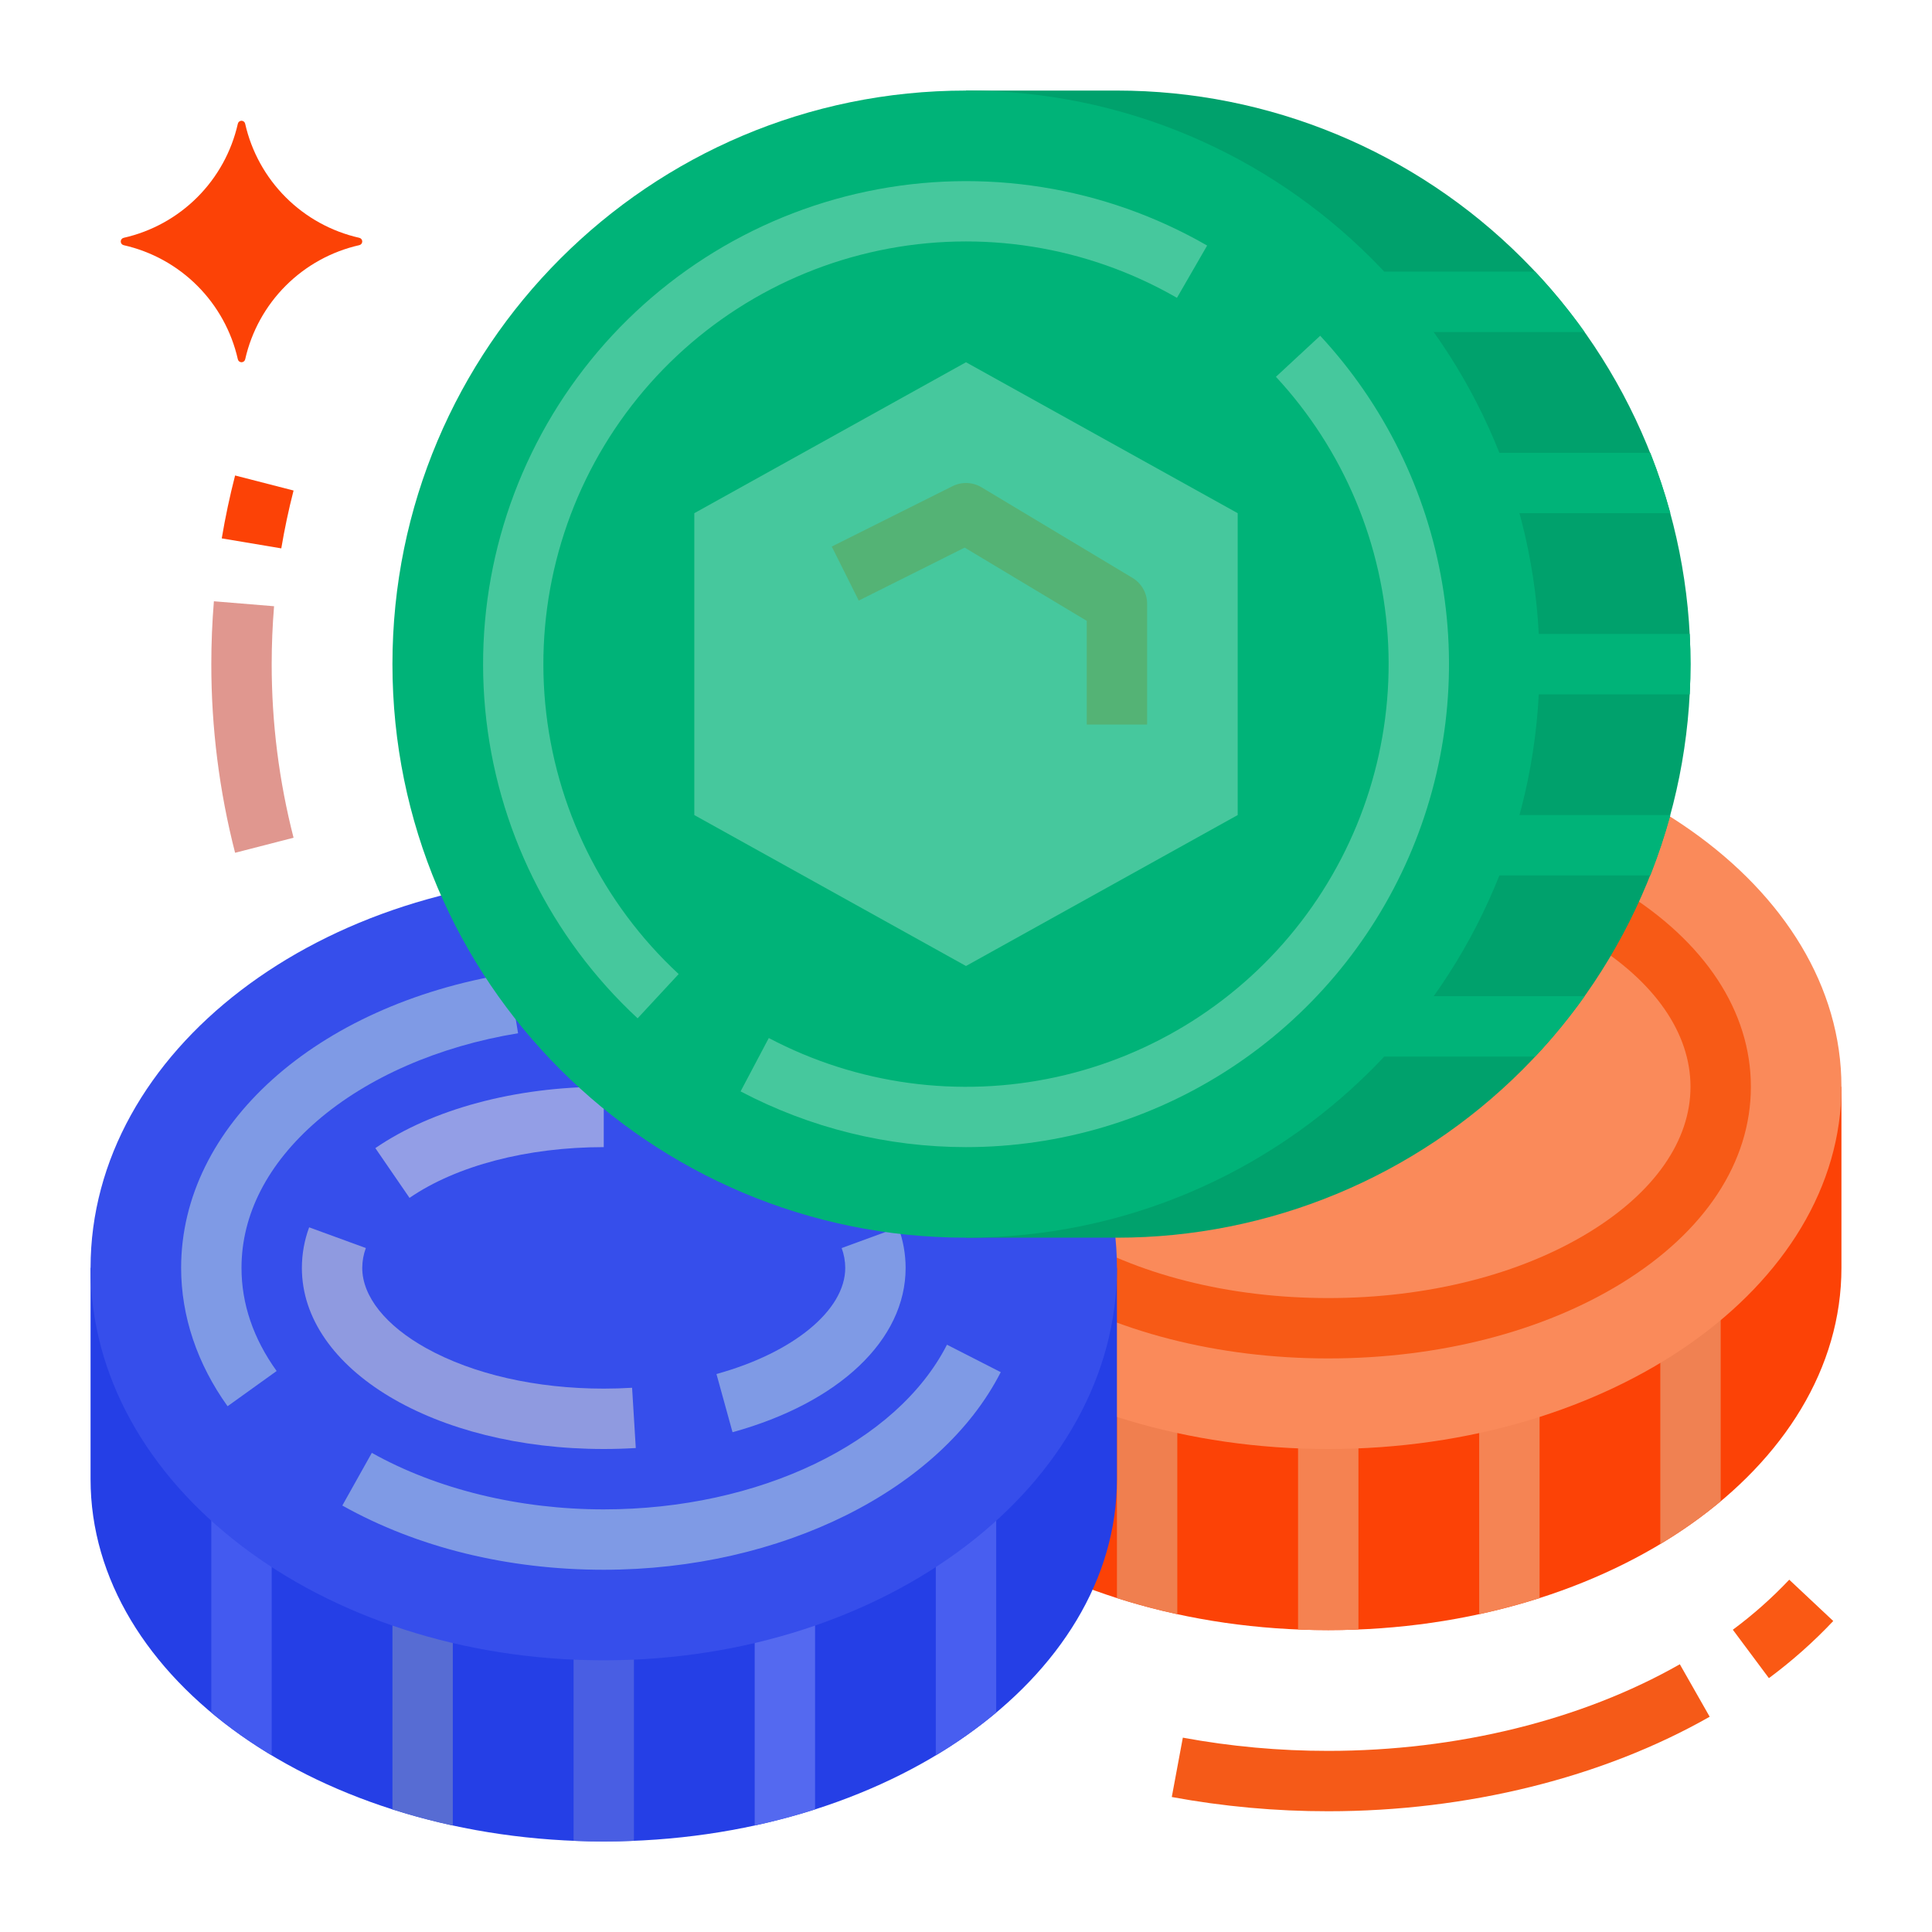
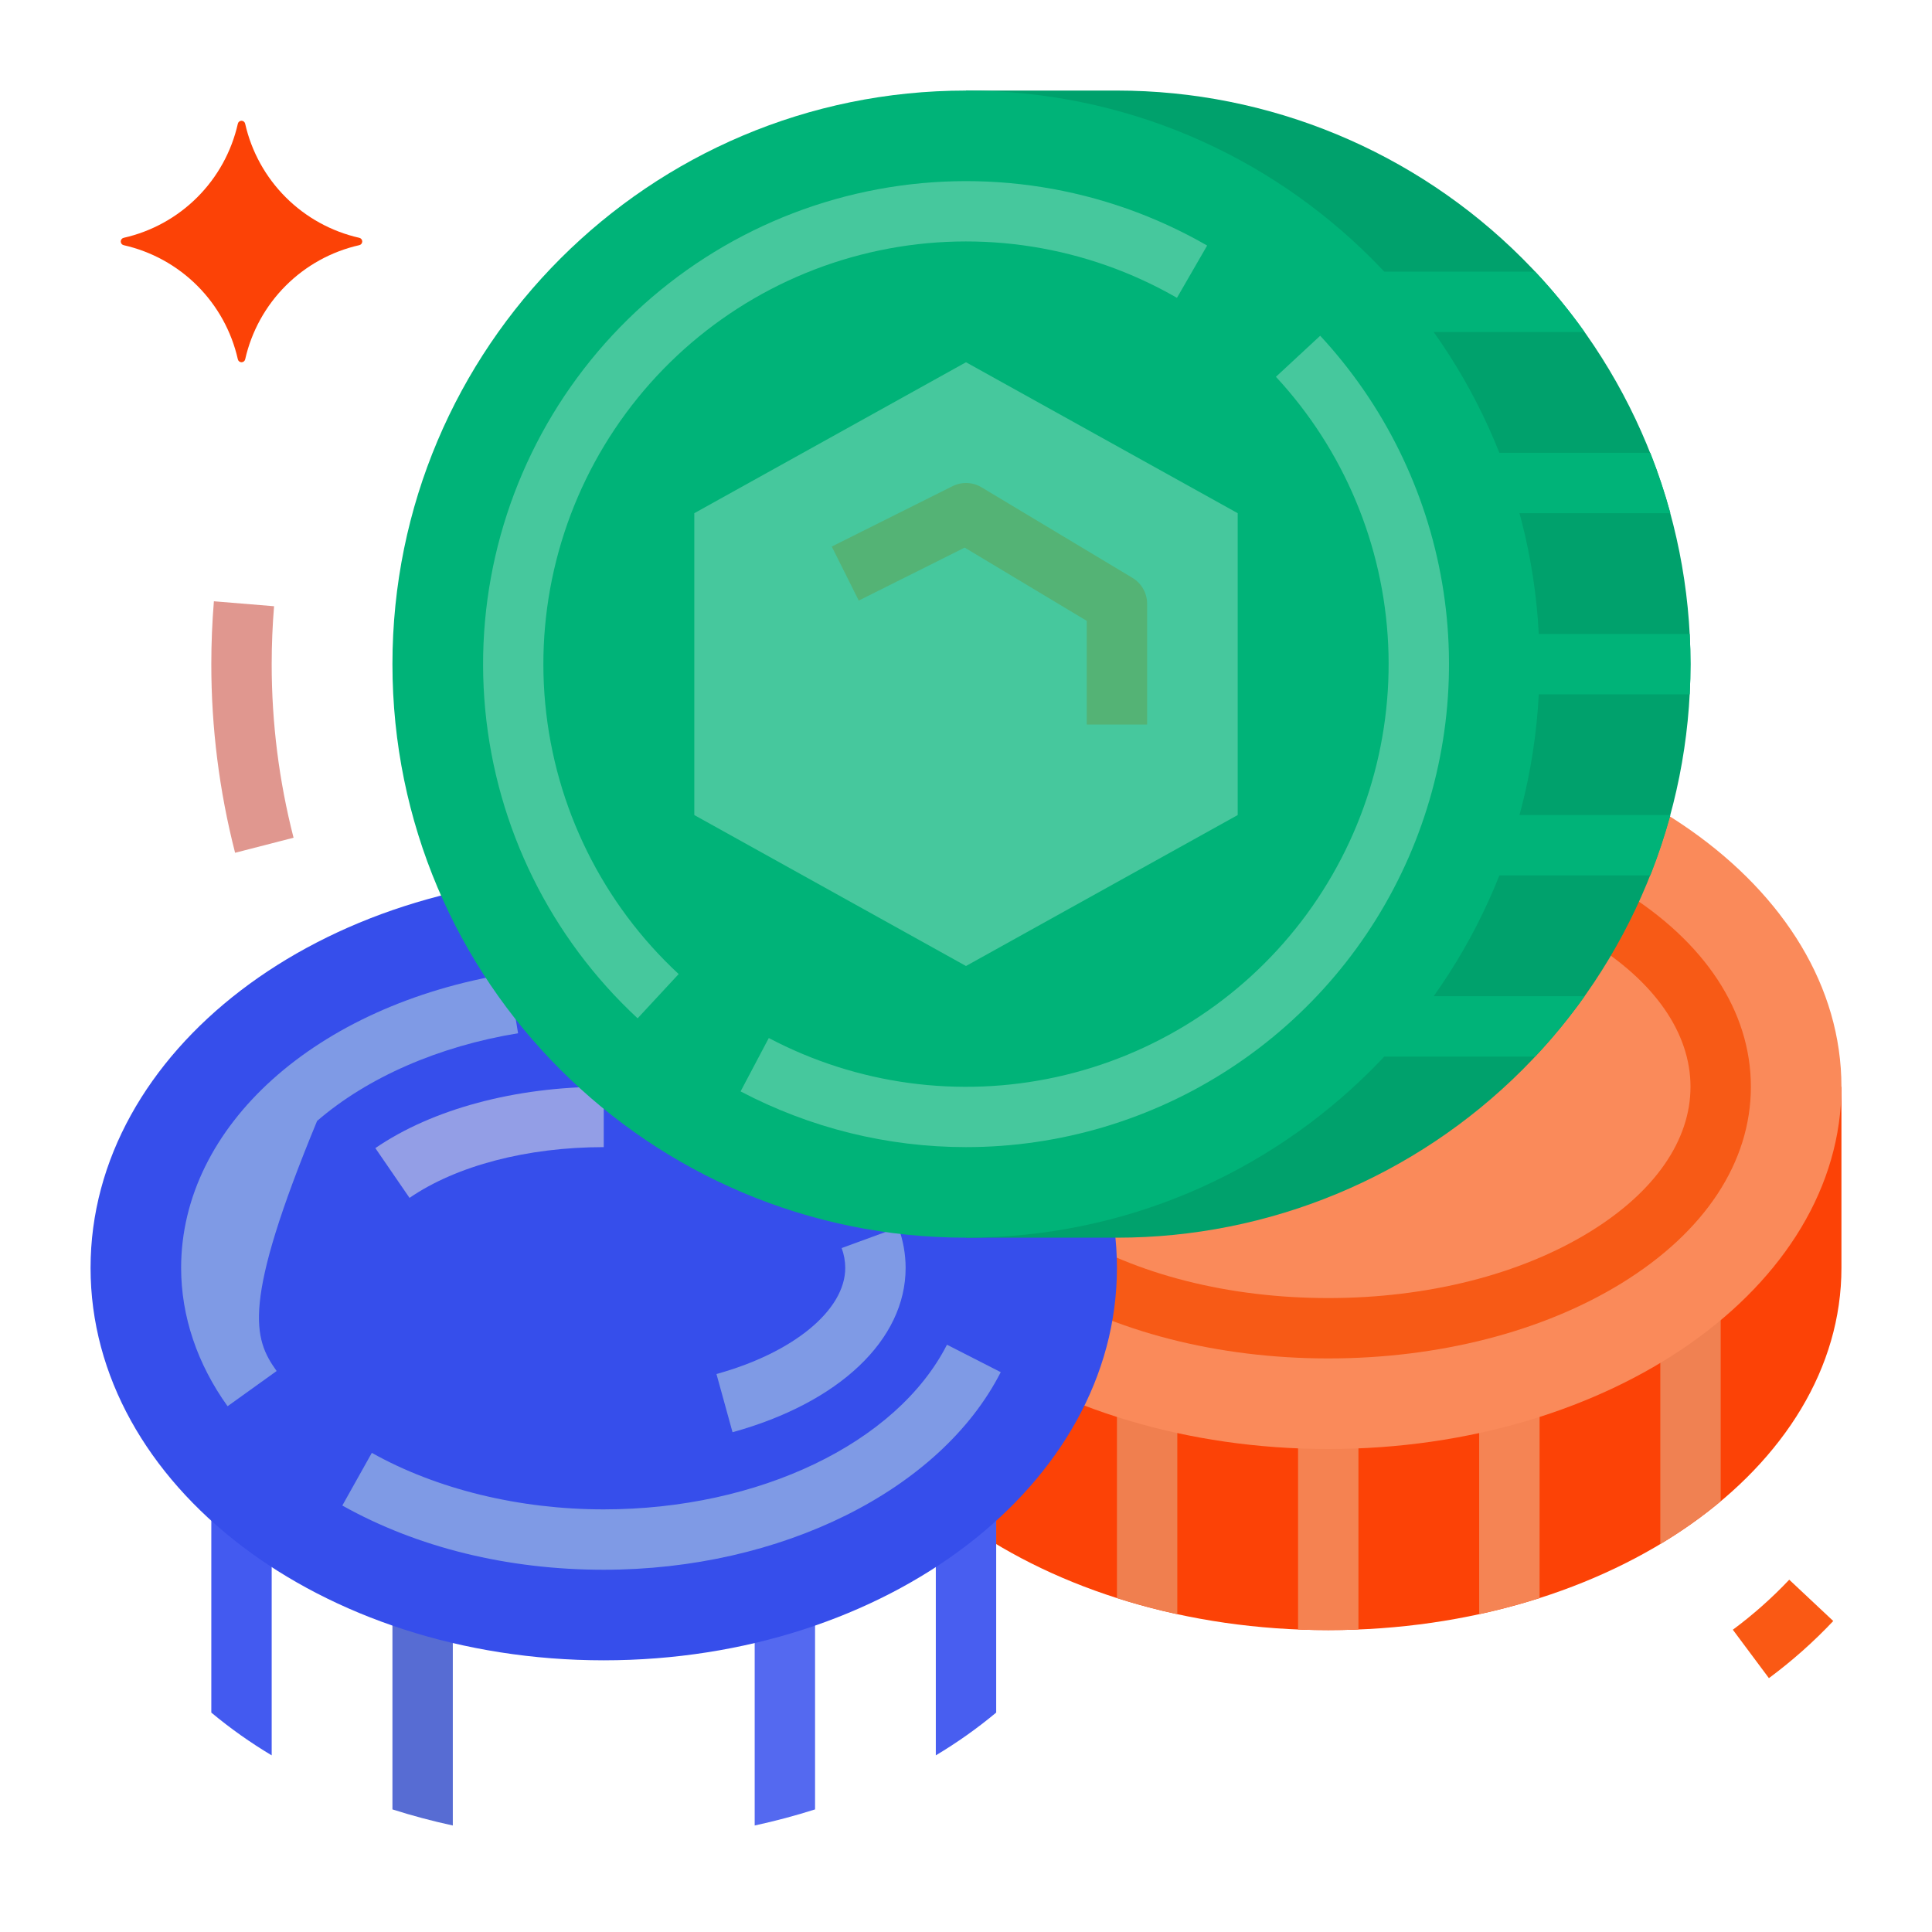
<svg xmlns="http://www.w3.org/2000/svg" width="512" height="512" viewBox="0 0 512 512" fill="none">
  <path d="M216 288V336C216 389.019 276.889 432 352 432C427.111 432 488 389.019 488 336V288H216Z" fill="#fc4206" id="id_101" />
  <path d="M440 409.188C445.621 405.833 450.971 402.043 456 397.853V344H440V409.188Z" fill="#f08152" id="id_102" />
  <path d="M392 427.777C397.489 426.586 402.822 425.164 408 423.51V368H392V427.777Z" fill="#f58454" id="id_103" />
  <path d="M344 431.83C346.648 431.939 349.314 432 352 432C354.686 432 357.352 431.939 360 431.83V368H344V431.83Z" fill="#f58251" id="id_104" />
  <path d="M296 423.51C301.169 425.16 306.502 426.583 312 427.777V368H296V423.51Z" fill="#f07f4f" id="id_105" />
  <path d="M248 397.853C253.029 402.043 258.379 405.833 264 409.188V344H248V397.853Z" fill="#f28657" id="id_106" />
  <path d="M352 384C427.111 384 488 341.019 488 288C488 234.981 427.111 192 352 192C276.889 192 216 234.981 216 288C216 341.019 276.889 384 352 384Z" fill="#fa8a5a" id="id_107" />
  <path d="M352 360C322.76 360 295.155 352.922 274.268 340.068C252.17 326.47 240 307.978 240 288C240 268.022 252.17 249.53 274.268 235.932C295.155 223.078 322.76 216 352 216C381.24 216 408.845 223.078 429.732 235.932C451.83 249.53 464 268.022 464 288C464 307.978 451.83 326.47 429.732 340.068C408.845 352.922 381.24 360 352 360ZM352 232C325.681 232 301.053 238.235 282.654 249.559C265.466 260.136 256 273.787 256 288C256 302.213 265.466 315.864 282.654 326.441C301.053 337.765 325.681 344 352 344C378.319 344 402.947 337.765 421.346 326.441C438.534 315.864 448 302.213 448 288C448 273.787 438.534 260.136 421.346 249.559C402.947 238.235 378.319 232 352 232Z" fill="#f75a16" id="id_108" />
-   <path d="M24 336V392C24 445.019 84.889 488 160 488C235.111 488 296 445.019 296 392V336H24Z" fill="#253fe6" id="id_109" />
  <path d="M248 465.188C253.621 461.833 258.971 458.043 264 453.853V392H248V465.188Z" fill="#485ef0" id="id_110" />
  <path d="M200 483.777C205.489 482.586 210.822 481.164 216 479.51V424H200V483.777Z" fill="#5469f0" id="id_111" />
-   <path d="M152 487.83C154.648 487.939 157.314 488 160 488C162.686 488 165.352 487.939 168 487.83V432H152V487.83Z" fill="#495ee3" id="id_112" />
  <path d="M104 479.51C109.169 481.16 114.502 482.583 120 483.777V424H104V479.51Z" fill="#576CD3" id="id_113" />
  <path d="M56 453.853C61.029 458.043 66.379 461.833 72 465.188V400H56V453.853Z" fill="#435af0" id="id_114" />
  <path d="M160 440C235.111 440 296 393.438 296 336C296 278.562 235.111 232 160 232C84.889 232 24 278.562 24 336C24 393.438 84.889 440 160 440Z" fill="#364eeb" id="id_115" />
  <path d="M108.528 317.451L99.473 304.262C114.524 293.927 136.586 288 160 288V304C139.741 304 120.98 308.903 108.528 317.451Z" fill="#939ee6" id="id_116" />
-   <path d="M160 384C115.14 384 80 362.916 80 336C80.006 332.333 80.658 328.695 81.927 325.254L96.954 330.746C96.33 332.428 96.007 334.206 96 336C96 343.538 102.187 351.299 112.973 357.291C125.404 364.197 142.105 368 160 368C162.505 368 165.032 367.923 167.51 367.771L168.49 383.741C165.687 383.913 162.831 384 160 384Z" fill="#8f9ae0" id="id_117" />
  <path d="M194.129 379.554L189.871 364.13C210.285 358.495 224 347.19 224 336C223.993 334.206 223.67 332.428 223.046 330.746L238.073 325.254C239.342 328.695 239.994 332.333 240 336C240 355.054 222.423 371.742 194.129 379.554Z" fill="#7F9AE5" id="id_118" />
-   <path d="M60.312 372.665C52.257 361.445 48 348.767 48 336C48 298.442 83.656 266.381 134.709 258.031L137.291 273.822C116.324 277.251 97.409 285.505 84.03 297.062C70.926 308.383 64 321.848 64 336C64 345.533 67.132 354.729 73.31 363.335L60.312 372.665Z" fill="#7F9AE5" id="id_119" />
+   <path d="M60.312 372.665C52.257 361.445 48 348.767 48 336C48 298.442 83.656 266.381 134.709 258.031L137.291 273.822C116.324 277.251 97.409 285.505 84.03 297.062C64 345.533 67.132 354.729 73.31 363.335L60.312 372.665Z" fill="#7F9AE5" id="id_119" />
  <path d="M160.001 416.001C134.552 416.001 110.594 410.116 90.719 398.981L98.538 385.022C115.78 394.682 137.608 400.001 160.001 400.001C201.08 400.001 237.632 382.464 250.958 356.363L265.208 363.639C249.219 394.958 206.939 416.001 160.001 416.001Z" fill="#7F9AE5" id="id_120" />
  <path d="M296 24H256V328H296C336.313 328 374.975 311.986 403.48 283.48C431.986 254.975 448 216.313 448 176V176C448 135.687 431.986 97.025 403.48 68.52C374.975 40.014 336.313 24 296 24V24Z" fill="#00A16C" id="id_121" />
  <path d="M406.839 72H352V88H419.95C415.946 82.376 411.566 77.031 406.839 72V72Z" fill="#00B378" id="id_122" />
  <path d="M437.348 120H384V136H442.67C441.196 130.572 439.419 125.23 437.348 120V120Z" fill="#00B378" id="id_123" />
  <path d="M400 184H447.791C447.928 181.351 447.998 178.684 448 176V176C448 173.316 447.93 170.65 447.791 168H400V184Z" fill="#00B378" id="id_124" />
  <path d="M442.67 216H384V232H437.348C439.419 226.77 441.196 221.428 442.67 216V216Z" fill="#00B378" id="id_125" />
  <path d="M419.95 264H360V280H406.839C411.566 274.969 415.946 269.623 419.95 264V264Z" fill="#00B378" id="id_126" />
  <path d="M256 328C339.947 328 408 259.947 408 176C408 92.053 339.947 24 256 24C172.053 24 104 92.053 104 176C104 259.947 172.053 328 256 328Z" fill="#00B378" id="id_127" />
  <path d="M168.975 269.866C145.912 248.472 131.535 219.335 128.586 188.017C125.636 156.698 134.322 125.39 152.985 100.067C171.648 74.744 198.981 57.179 229.769 50.724C260.557 44.27 292.643 49.377 319.906 65.072L311.907 78.929C288.051 65.192 259.972 60.72 233.029 66.368C206.086 72.016 182.167 87.388 165.837 109.55C149.507 131.712 141.909 159.111 144.495 186.517C147.081 213.924 159.669 239.419 179.855 258.135L168.975 269.866Z" fill="#46C89D" id="id_128" />
  <path d="M256 304C235.184 303.997 214.681 298.928 196.262 289.231L203.739 275.087C227.128 287.42 254.125 291.082 279.954 285.424C305.783 279.767 328.777 265.155 344.869 244.174C360.96 223.193 369.111 197.196 367.879 170.784C366.646 144.372 356.11 119.247 338.135 99.856L349.866 88.975C366.798 107.237 378.034 130.043 382.198 154.596C386.363 179.15 383.274 204.385 373.31 227.209C363.347 250.033 346.941 269.455 326.105 283.095C305.268 296.735 280.905 304 256 304V304Z" fill="#46C89D" id="id_129" />
  <path d="M328 216V136L256 96L184 136V216L256 256L328 216Z" fill="#46c89d" id="id_130" />
  <path d="M304 192H288V164.53L255.649 145.119L227.577 159.156L220.422 144.845L252.422 128.845C253.626 128.243 254.962 127.954 256.307 128.006C257.651 128.057 258.962 128.447 260.116 129.14L300.116 153.14C301.3 153.851 302.281 154.856 302.961 156.059C303.642 157.261 303.999 158.619 304 160V192Z" fill="#54b375" id="id_131" />
-   <path d="M351.999 480C338.091 480.014 324.212 478.751 310.535 476.227L313.463 460.496C326.174 462.841 339.073 464.014 351.999 464C386.07 464 419.16 455.849 445.171 441.047L453.084 454.953C424.7 471.104 388.8 480 351.999 480Z" fill="#f55a18" id="id_132" />
  <path d="M468.78 444.725L459.219 431.896C464.581 427.924 469.583 423.487 474.167 418.637L485.834 429.586C480.604 435.123 474.898 440.189 468.78 444.725Z" fill="#fa5914" id="id_133" />
-   <path d="M74.545 145.324L58.766 142.676C59.703 137.092 60.892 131.483 62.302 126.006L77.797 129.994C76.501 135.03 75.407 140.188 74.545 145.324Z" fill="#fc4206" id="id_134" />
  <path d="M62.301 225.995C58.109 209.661 55.992 192.864 56 176.001C56 170.454 56.23 164.85 56.684 159.344L72.63 160.658C72.212 165.729 72 170.891 72 176.001C71.992 191.519 73.939 206.976 77.796 222.007L62.301 225.995Z" fill="#e0978f" id="id_135" />
  <path d="M64 32C63.773 32.001 63.553 32.079 63.377 32.222C63.201 32.365 63.078 32.564 63.031 32.785C61.362 40.169 57.635 46.928 52.282 52.279C46.929 57.631 40.169 61.356 32.785 63.022C32.564 63.07 32.365 63.192 32.222 63.369C32.079 63.545 32.001 63.765 32 63.992V64.008C32.001 64.235 32.079 64.455 32.222 64.631C32.365 64.808 32.564 64.93 32.785 64.978C40.169 66.644 46.929 70.369 52.282 75.721C57.635 81.072 61.362 87.832 63.031 95.215C63.078 95.436 63.201 95.635 63.377 95.778C63.553 95.921 63.773 95.999 64 96H64.008C64.235 95.999 64.455 95.921 64.631 95.778C64.808 95.635 64.93 95.436 64.978 95.215C66.644 87.831 70.369 81.071 75.721 75.718C81.072 70.365 87.832 66.638 95.215 64.969C95.436 64.922 95.635 64.799 95.778 64.623C95.921 64.447 95.999 64.227 96 64V63.992C95.999 63.765 95.921 63.545 95.778 63.369C95.635 63.192 95.436 63.07 95.215 63.022C87.831 61.356 81.071 57.631 75.718 52.279C70.365 46.928 66.638 40.169 64.969 32.785C64.922 32.564 64.799 32.365 64.623 32.222C64.447 32.079 64.227 32.001 64 32Z" fill="#fc4206" id="id_136" />
</svg>